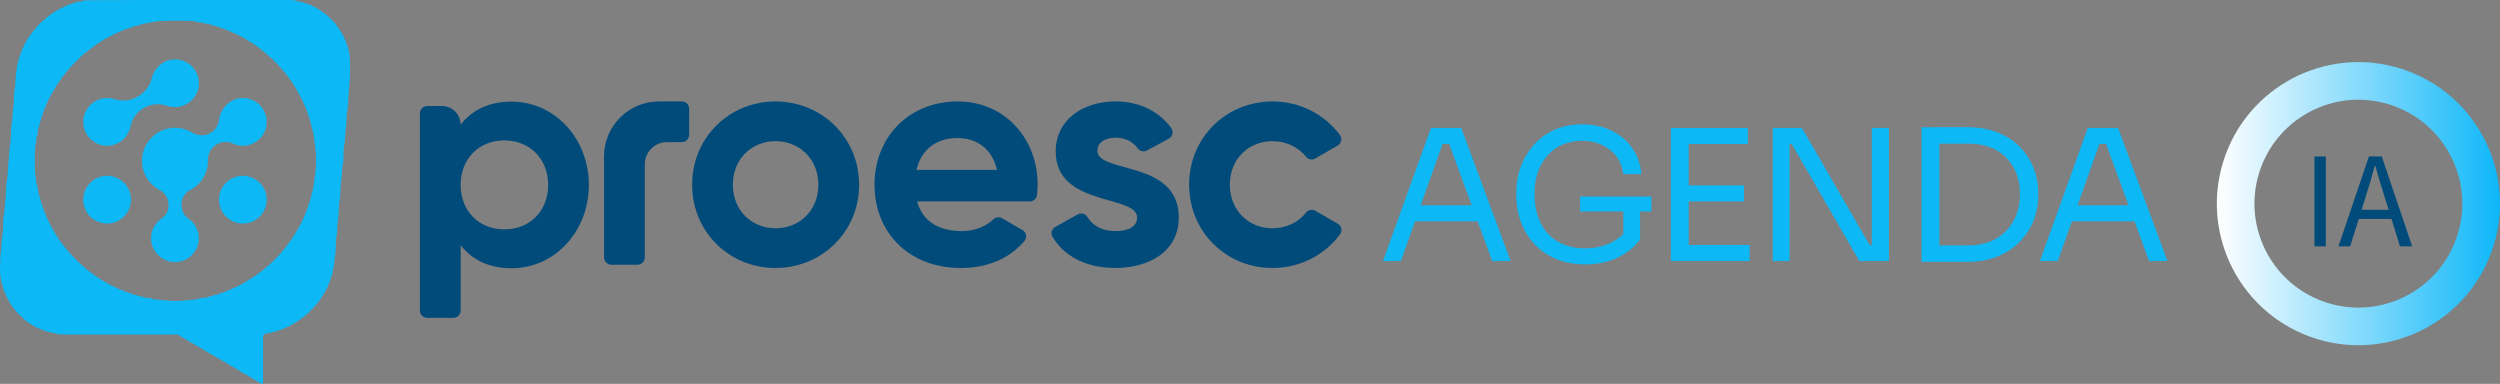
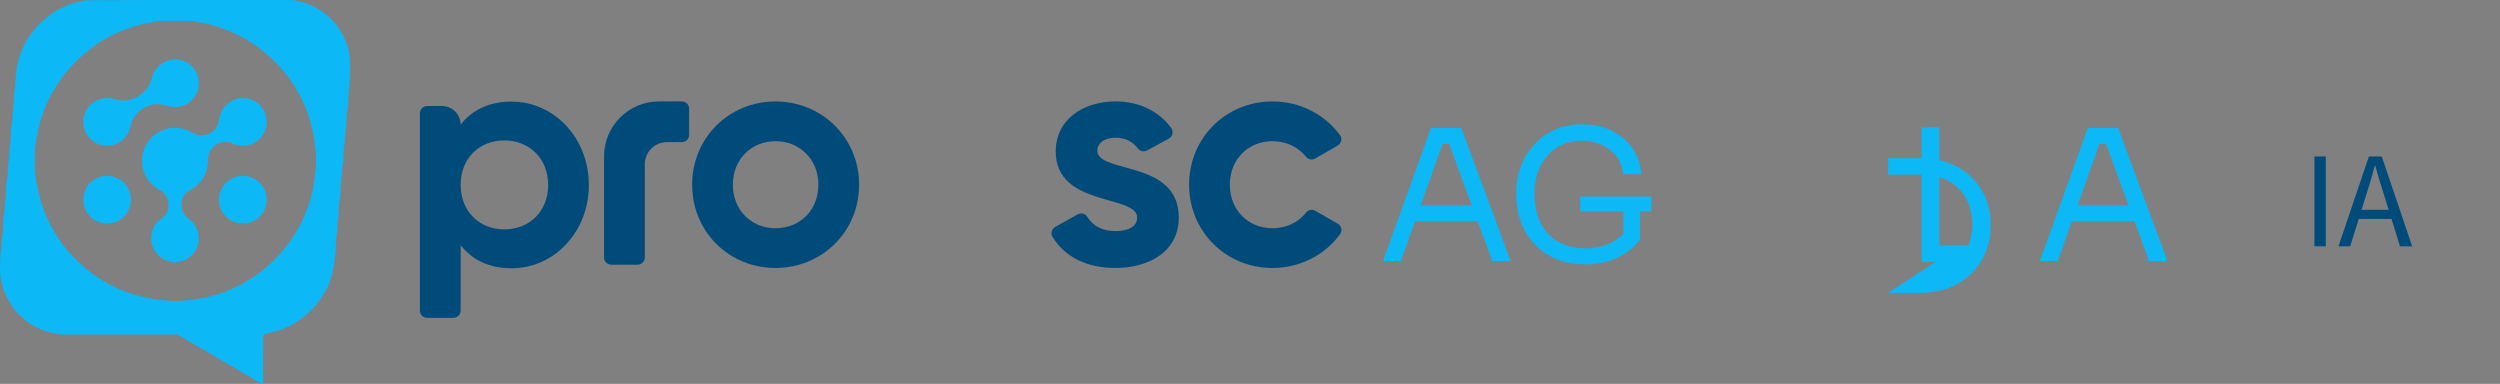
<svg xmlns="http://www.w3.org/2000/svg" id="Layer_2" data-name="Layer 2" viewBox="0 0 863.77 132.64">
  <rect x="0" y="0" width="863.77" height="132.64" fill="#808080" stroke="none" />
  <defs>
    <style> .cls-1, .cls-2 { fill: #0cb8f5; } .cls-3, .cls-2 { isolation: isolate; } .cls-4 { fill: #014b7b; } .cls-5 { fill: none; stroke: url(#Gradiente_sem_nome); stroke-miterlimit: 10; stroke-width: 13px; } </style>
    <linearGradient id="Gradiente_sem_nome" data-name="Gradiente sem nome" x1="765.94" y1="414.95" x2="863.77" y2="414.95" gradientTransform="translate(0 485.32) scale(1 -1)" gradientUnits="userSpaceOnUse">
      <stop offset="0" stop-color="#fff" />
      <stop offset="1" stop-color="#0eb7f9" />
    </linearGradient>
  </defs>
  <g id="Camada_2" data-name="Camada 2">
    <g>
-       <path class="cls-5" d="M827.4,29.86h0c22.37,6.93,34.88,30.69,27.95,53.06h0c-6.93,22.37-30.69,34.88-53.06,27.95h0c-22.37-6.93-34.88-30.69-27.95-53.06h0c6.93-22.37,30.69-34.88,53.06-27.95Z" />
      <path class="cls-4" d="M799.65,85.12v-31.06h3.93v31.06h-3.93ZM817.43,67.75l-1.47,4.73h9.33l-1.47-4.73c-.57-1.74-1.1-3.46-1.61-5.16-.51-1.74-1.01-3.5-1.52-5.3h-.19c-.47,1.8-.96,3.57-1.47,5.3-.51,1.7-1.04,3.42-1.61,5.16h0ZM807.96,85.12l10.51-31.06h4.45l10.51,31.06h-4.21l-2.94-9.47h-11.31l-2.98,9.47h-4.03Z" />
      <g class="cls-3">
        <path class="cls-4" d="M267.93,35.05c-16.03,0-28.79,12.53-28.79,28.77s12.75,28.77,28.79,28.77,28.9-12.53,28.9-28.77-12.87-28.77-28.9-28.77ZM267.93,78.86c-8.28,0-14.72-6.21-14.72-15.04s6.43-15.04,14.72-15.04,14.83,6.21,14.83,15.04-6.43,15.04-14.83,15.04Z" />
-         <path class="cls-4" d="M330.94,35.05c-17.12,0-28.79,12.53-28.79,28.77s11.56,28.77,29.87,28.77c9.28,0,16.76-3.34,21.9-9.25,1.04-1.2.75-3.04-.62-3.84l-7.07-4.08c-.96-.55-2.2-.44-2.99.33-2.52,2.44-6.37,4.09-11.01,4.09-7.42,0-13.41-3.05-15.37-10.25h38.94c1.27,0,2.35-.95,2.5-2.2.14-1.15.22-2.32.22-3.57,0-16.02-11.45-28.77-27.58-28.77ZM316.65,58.7c1.63-6.98,6.76-11.01,14.28-11.01,5.89,0,11.78,3.16,13.52,11.01h-27.81Z" />
        <path class="cls-4" d="M379.17,52.05c0-2.94,2.84-4.47,6.32-4.47,3.26,0,5.87,1.35,7.63,3.7.75,1,2.11,1.31,3.2.71l7.52-4.1c1.35-.74,1.71-2.48.79-3.72-4.42-5.96-11.31-9.13-19.15-9.13-11.23,0-20.72,6.21-20.72,17.33,0,19.18,28.13,14.82,28.13,22.78,0,3.16-3.05,4.69-7.52,4.69s-7.8-1.78-9.68-4.9c-.69-1.15-2.19-1.52-3.36-.87l-7.73,4.34c-1.22.69-1.66,2.25-.94,3.44,4.25,6.96,11.81,10.73,21.7,10.73,11.66,0,21.92-5.66,21.92-17.43,0-20.05-28.14-15.04-28.14-23.11h.02Z" />
        <path class="cls-4" d="M454.47,72.83c-1.07-.62-2.44-.36-3.21.61-2.68,3.39-6.83,5.42-11.62,5.42-8.28,0-14.72-6.21-14.72-15.04s6.43-15.04,14.72-15.04c4.77,0,8.91,2.02,11.59,5.38.77.97,2.13,1.22,3.2.6l7.75-4.47c1.28-.74,1.67-2.44.79-3.62-5.25-7.11-13.72-11.62-23.33-11.62-16.03,0-28.79,12.53-28.79,28.77s12.75,28.77,28.79,28.77c9.64,0,18.12-4.53,23.37-11.67.87-1.19.49-2.88-.79-3.62l-7.75-4.47h0Z" />
        <path class="cls-4" d="M176.83,35.1c-7.96,0-13.75,2.94-17.67,7.96-.02-3.56-2.91-6.43-6.47-6.43h-5.09c-1.39,0-2.52,1.13-2.52,2.52v68.15c0,1.39,1.13,2.52,2.52,2.52h9.04c1.39,0,2.52-1.13,2.52-2.52v-22.58c3.93,5.02,9.71,7.96,17.67,7.96,14.62,0,26.62-12.54,26.62-28.78s-12-28.78-26.62-28.78h0ZM174.22,79.25c-8.62,0-15.06-6.22-15.06-15.37s6.43-15.37,15.06-15.37,15.17,6.21,15.17,15.37-6.43,15.37-15.17,15.37Z" />
        <path class="cls-4" d="M235.59,35.04h-7.89c-10.49,0-19,8.5-19,18.98v34.94c0,1.38,1.12,2.5,2.51,2.5h9.07c1.39,0,2.51-1.12,2.51-2.5v-32.22c0-4.21,3.42-7.63,7.63-7.63h5.17c1.39,0,2.51-1.12,2.51-2.5v-9.06c0-1.38-1.12-2.5-2.51-2.5h0Z" />
      </g>
      <g class="cls-3">
        <g class="cls-3">
          <path class="cls-1" d="M477.84,90.2l16.57-45.99h10.46l17.07,45.99h-6.36l-15.43-41.96,3.02,1.51h-7.43l3.21-1.51-14.93,41.96h-6.17ZM487.74,76.47l2.08-5.54h19.84l2.08,5.54h-24Z" />
        </g>
        <g class="cls-3">
          <path class="cls-1" d="M547.58,91.34c-3.57,0-6.8-.59-9.7-1.76-2.9-1.18-5.39-2.83-7.46-4.98-2.08-2.14-3.69-4.67-4.82-7.59-1.13-2.92-1.7-6.1-1.7-9.54v-1.39c0-2.94.51-5.79,1.54-8.54s2.52-5.23,4.47-7.43c1.95-2.21,4.34-3.95,7.15-5.23,2.81-1.28,5.98-1.92,9.51-1.92,3.82,0,7.22.72,10.21,2.17,2.98,1.45,5.38,3.46,7.18,6.05s2.86,5.58,3.15,8.98h-6.3c-.29-2.56-1.13-4.69-2.52-6.39s-3.1-2.98-5.13-3.84c-2.04-.86-4.23-1.29-6.58-1.29s-4.6.43-6.62,1.29c-2.02.86-3.75,2.09-5.2,3.69-1.45,1.6-2.57,3.51-3.37,5.73-.8,2.23-1.2,4.73-1.2,7.5,0,3.15.43,5.91,1.29,8.28.86,2.37,2.07,4.35,3.62,5.92,1.55,1.57,3.39,2.76,5.51,3.56,2.12.8,4.44,1.2,6.96,1.2,3.57,0,6.71-.72,9.42-2.17,2.71-1.45,4.76-3.33,6.14-5.64l-2.27,7.5v-13.67h5.8v10.96c-2.06,2.69-4.7,4.79-7.94,6.3-3.23,1.51-6.95,2.27-11.15,2.27ZM545.94,73.07v-5.17h24.63v5.17h-24.63Z" />
        </g>
        <g class="cls-3">
-           <path class="cls-1" d="M577.29,90.2v-45.99h6.17v45.99h-6.17ZM582.21,49.76v-5.54h21.67v5.54h-21.67ZM582.21,69.6v-5.54h20.35v5.54h-20.35ZM582.21,90.2v-5.54h22.3v5.54h-22.3Z" />
-         </g>
+           </g>
        <g class="cls-3">
-           <path class="cls-1" d="M612.51,90.2v-45.99h10.08l23.37,40.45h2.02l-1.26,1.13v-41.58h5.92v45.99h-10.21l-23.37-40.45h-2.02l1.26-1.13v41.58h-5.8Z" />
-         </g>
+           </g>
        <g class="cls-3">
          <path class="cls-1" d="M704.79,90.2l16.57-45.99h10.46l17.07,45.99h-6.36l-15.43-41.96,3.02,1.51h-7.43l3.21-1.51-14.93,41.96h-6.17ZM714.69,76.47l2.08-5.54h19.84l2.08,5.54h-24Z" />
        </g>
        <g class="cls-3">
-           <path class="cls-1" d="M663.9,90.45v-46.49h6.17v46.49h-6.17ZM668.81,90.45v-5.67h11.47c2.77,0,5.24-.45,7.4-1.35,2.16-.9,4.01-2.15,5.54-3.75,1.53-1.59,2.7-3.46,3.5-5.61s1.2-4.45,1.2-6.93c0-2.6-.4-4.97-1.2-7.09-.8-2.12-1.96-3.97-3.5-5.54-1.53-1.58-3.38-2.78-5.54-3.62-2.16-.84-4.63-1.26-7.4-1.26h-11.47v-5.67h10.84c4.16,0,7.77.64,10.84,1.92,3.07,1.28,5.62,3,7.66,5.17,2.04,2.16,3.56,4.58,4.57,7.25,1.01,2.67,1.51,5.39,1.51,8.16v1.39c0,2.69-.5,5.38-1.51,8.06-1.01,2.69-2.53,5.12-4.57,7.31-2.04,2.18-4.59,3.94-7.66,5.26-3.07,1.32-6.68,1.98-10.84,1.98h-10.84Z" />
+           <path class="cls-1" d="M663.9,90.45v-46.49h6.17v46.49h-6.17ZM668.81,90.45v-5.67h11.47s1.2-4.45,1.2-6.93c0-2.6-.4-4.97-1.2-7.09-.8-2.12-1.96-3.97-3.5-5.54-1.53-1.58-3.38-2.78-5.54-3.62-2.16-.84-4.63-1.26-7.4-1.26h-11.47v-5.67h10.84c4.16,0,7.77.64,10.84,1.92,3.07,1.28,5.62,3,7.66,5.17,2.04,2.16,3.56,4.58,4.57,7.25,1.01,2.67,1.51,5.39,1.51,8.16v1.39c0,2.69-.5,5.38-1.51,8.06-1.01,2.69-2.53,5.12-4.57,7.31-2.04,2.18-4.59,3.94-7.66,5.26-3.07,1.32-6.68,1.98-10.84,1.98h-10.84Z" />
        </g>
      </g>
      <path class="cls-2" d="M65.44,0h34.11c.67,0,1.35.03,2.03.07.22.02.46.04.65.14.5.25,1.02.34,1.55.37.38.02.73.14,1.09.3.71.3,1.46.5,2.19.75.1.03.22.02.3.08.62.46,1.33.72,2.02,1.02.1.05.19.14.29.22s.18.18.29.22c.56.17.95.59,1.41.93.07.05.14.11.22.14.73.34,1.27.93,1.84,1.47.39.36.77.74,1.15,1.11.26.25.52.5.76.77.68.73,1.22,1.56,1.8,2.36.5.7.81,1.51,1.37,2.16,0,.02.02.02.03.04.23.55.47,1.11.71,1.65.07.16.15.31.22.47.09.22.2.44.24.68.06.34.17.66.36.96.12.18.15.42.2.63.12.5.23,1.01.34,1.51.06.29.14.58.16.87.08,1.57.22,3.15.19,4.72-.03,2.2-.09,4.4-.31,6.58-.21,2.02-.34,4.03-.4,6.06-.02.5-.16.99-.22,1.48-.1.77-.21,1.54-.26,2.32-.07,1.02-.09,2.04-.14,3.06-.02.27-.07.54-.1.83-.1.95-.23,1.89-.28,2.84-.06,1.16-.1,2.31-.35,3.45-.14.6-.14,1.23-.17,1.86-.05,1.19-.06,2.39-.11,3.58-.02.39-.11.79-.18,1.18-.08.5-.21.99-.22,1.48-.06,1.89-.3,3.76-.49,5.63-.1,1.05-.1,2.11-.13,3.16-.02.76-.11,1.51-.29,2.26-.18.74-.21,1.51-.23,2.27-.06,1.64-.13,3.28-.4,4.91-.1.58-.1,1.17-.12,1.76-.03,1.07-.08,2.14-.3,3.2-.17.79-.18,1.61-.22,2.43-.04.66,0,1.31-.04,1.97-.04.9-.09,1.79-.27,2.68-.19.95-.22,1.92-.31,2.88-.02.17,0,.35-.07.51-.28.74-.34,1.51-.43,2.29-.02.15-.04.33-.13.44-.29.35-.34.78-.42,1.21-.05.25-.15.49-.23.74-.07.21-.18.41-.23.62-.06.26-.14.48-.32.7-.12.15-.16.38-.22.57-.05.14-.05.31-.12.45-.22.42-.48.83-.71,1.25-.06.12-.11.25-.18.37-.12.22-.24.45-.38.66-.23.38-.47.75-.71,1.14-.23.38-.44.78-.69,1.15-.15.22-.34.42-.53.62-.66.74-1.2,1.59-1.95,2.27-.66.61-1.24,1.32-1.91,1.93-.5.46-1.12.82-1.62,1.29-.57.54-1.27.88-1.87,1.36-.38.3-.87.48-1.27.77-.48.34-1.08.46-1.5.89-.03.04-.08.08-.13.08-.6.02-1.05.42-1.57.63-.58.22-1.11.53-1.75.58-.7.56-1.61.46-2.39.79-.42.18-.91.18-1.38.22-.46.05-.87.19-1.27.42-.38.22-.55.51-.55.97,0,1.95,0,3.91,0,5.86,0,3.2,0,6.4-.02,9.61,0,.09.02.18,0,.26-.03.16-.06.44-.14.46-.18.03-.42,0-.57-.1-.54-.34-1.05-.71-1.64-.95-.31-.13-.58-.38-.87-.56-.46-.3-.93-.58-1.4-.87-.38-.22-.78-.45-1.17-.65-.42-.22-.79-.52-1.27-.67-.36-.11-.65-.43-.98-.65-.14-.1-.3-.17-.45-.26-.18-.1-.34-.22-.52-.33-.09-.06-.15-.15-.25-.18-.62-.19-1.07-.68-1.65-.94-.83-.36-1.5-.97-2.32-1.32-.48-.21-.89-.58-1.36-.82-.49-.25-.89-.66-1.45-.77-.06-.02-.16-.03-.18-.08-.21-.35-.6-.45-.91-.66-.15-.1-.33-.18-.5-.26-.12-.06-.27-.1-.36-.19-.21-.23-.48-.31-.75-.44-.38-.18-.73-.44-1.08-.67-.07-.05-.13-.13-.2-.16-.86-.32-1.55-.96-2.39-1.32-.34-.15-.66-.37-.98-.56-.42-.26-.84-.54-1.26-.8-.1-.06-.21-.13-.33-.15-.25-.06-.42-.22-.61-.36-.38-.27-.8-.46-1.2-.7-.14-.08-.29-.17-.43-.26-.11-.07-.21-.2-.33-.24-.53-.14-.91-.54-1.37-.81-.3-.17-.58-.3-.91-.3H22.73c-.64,0-1.28-.04-1.92-.05-.52,0-1.02-.1-1.51-.32-.35-.16-.78-.14-1.16-.22-.38-.08-.76-.19-1.15-.28-.34-.08-.67-.15-1.01-.23-.17-.04-.36-.06-.48-.17-.28-.24-.62-.29-.95-.37-.26-.06-.51-.18-.75-.3-.54-.24-1.09-.5-1.64-.75-.08-.03-.19-.02-.24-.08-.57-.59-1.43-.75-1.99-1.36-.03-.04-.08-.07-.13-.09-.76-.29-1.27-.93-1.85-1.44-.66-.58-1.28-1.19-1.91-1.82-.26-.26-.46-.55-.7-.83-.2-.23-.41-.46-.59-.71-.46-.64-.94-1.28-1.35-1.95-.29-.46-.45-1.01-.77-1.45-.37-.51-.47-1.14-.82-1.65-.06-.09-.1-.18-.13-.28-.09-.37-.22-.72-.44-1.04-.12-.17-.14-.42-.17-.64-.04-.42-.1-.82-.34-1.19-.07-.11-.12-.26-.14-.38-.21-1.57-.66-3.11-.59-4.73.07-1.69.07-3.39.13-5.09.02-.39.14-.79.18-1.18.08-.84.17-1.69.2-2.53.04-1,.1-1.99.3-2.99.16-.84.18-1.71.23-2.58.06-1.14.07-2.28.11-3.42,0-.26.08-.51.12-.77.1-.56.25-1.12.27-1.68.06-1.59.17-3.18.41-4.75.1-.59.1-1.21.13-1.81.03-.79.05-1.59.07-2.39.02-.68.17-1.33.29-1.99.15-.87.21-1.75.24-2.64.05-1.45.14-2.9.35-4.34.11-.75.14-1.51.17-2.28.03-.97.14-1.92.3-2.88.18-1.11.18-2.24.25-3.36.05-.93.07-1.87.11-2.8,0-.17.06-.34.08-.51.1-.68.29-1.36.3-2.04.04-1.44.22-2.86.37-4.29.1-.87.14-1.75.18-2.64.04-.83.03-1.66.11-2.49.05-.54.26-1.08.3-1.63.1-1.23.14-2.45.22-3.68.06-.71.16-1.4.26-2.11.08-.62.16-1.23.25-1.85.02-.18.03-.4.13-.55.3-.5.31-1.05.4-1.59.04-.26.17-.51.26-.77.02-.05.06-.09.08-.14.22-.65.46-1.3.68-1.95.02-.08.02-.18.06-.25.3-.5.52-1.04.76-1.56.25-.54.55-1.07.84-1.59.21-.38.43-.75.67-1.1.45-.65.91-1.3,1.39-1.92.41-.54.86-1.03,1.27-1.56.63-.8,1.38-1.5,2.12-2.2.54-.52,1.17-.97,1.75-1.44.22-.18.45-.36.68-.54.39-.3.79-.61,1.19-.9.25-.18.51-.35.79-.47.51-.21.87-.67,1.44-.79.1-.02.19-.09.26-.16.18-.2.4-.31.67-.36.14-.03.28-.13.42-.18.2-.09.41-.18.61-.27.16-.07.36-.1.46-.21.24-.27.55-.31.88-.38.3-.06.58-.2.87-.3.18-.06.36-.12.54-.18.32-.11.64-.24.97-.35.19-.06.39-.13.59-.15.71-.06,1.41-.11,2.07-.43.21-.1.47-.11.71-.11,1.09-.03,2.18-.07,3.27-.07,10.85-.06,21.75-.06,32.65-.06h0ZM60.51,7.15c-1.78.04-3.64.06-5.48.13-.54.02-1.1.13-1.64.22-.44.07-.87.2-1.31.28-.46.09-.92.14-1.38.22-.44.08-.87.19-1.31.3-.35.08-.75.09-1.05.26-.36.21-.72.32-1.12.34-.81.05-1.49.54-2.28.66-.05,0-.1.05-.13.08-.22.22-.52.25-.81.3-.26.05-.54.13-.79.23-.63.26-1.25.56-1.9.8-.62.23-1.16.66-1.83.79-.05,0-.08.06-.13.09-.42.24-.81.58-1.26.69-.58.14-.97.57-1.5.78-.65.26-1.22.7-1.79,1.08-.68.44-1.41.83-2.04,1.37-.68.58-1.43,1.07-2.15,1.6-.22.16-.4.38-.62.53-.91.56-1.62,1.35-2.4,2.03-.42.38-.8.8-1.2,1.2-.5.5-1.01.98-1.49,1.49-.44.46-.86.95-1.27,1.43-.64.76-1.26,1.55-1.88,2.32-.18.22-.41.41-.5.66-.19.54-.65.87-.93,1.35-.24.41-.54.79-.79,1.2-.24.39-.46.81-.7,1.21-.29.48-.62.94-.87,1.43-.22.44-.58.83-.64,1.35,0,.06-.05.14-.1.18-.44.41-.58.99-.79,1.5-.26.62-.75,1.18-.74,1.91,0,.06-.05.14-.1.18-.26.27-.36.62-.44.98-.03.13-.11.25-.16.38-.1.27-.2.54-.28.83-.06.23-.04.53-.18.7-.33.41-.38.87-.47,1.35-.03.18-.12.36-.18.54-.06.18-.15.35-.19.54-.1.56-.14,1.14-.46,1.63-.06.1-.07.23-.08.35-.04.41-.06.83-.11,1.24-.03.27-.02.58-.14.81-.28.56-.34,1.15-.38,1.76-.02.38-.05.77-.14,1.13-.3,1.19-.32,2.4-.34,3.61-.03,1.59-.03,3.19,0,4.77.02.87.1,1.72.19,2.59.08.79.2,1.58.32,2.36.06.39.16.78.26,1.16.07.3.2.59.22.9.06.74.14,1.45.42,2.16.27.71.38,1.49.6,2.24.14.46.12.96.5,1.34.05.05.07.12.08.19.04.59.23,1.15.52,1.67.04.07.03.17.06.25.25.62.59,1.19.71,1.86,0,.03.04.06.06.09.26.54.56,1.07.78,1.63.24.6.71,1.1.85,1.75,0,.03.05.06.06.08.24.4.48.79.71,1.19.28.49.53,1,.83,1.48.42.66.87,1.31,1.31,1.97.26.38.5.79.78,1.15.43.58.9,1.13,1.35,1.68.48.58.95,1.18,1.45,1.75.38.42.79.8,1.19,1.21.52.54,1.03,1.09,1.56,1.62.38.38.8.75,1.2,1.11.52.47,1.03.96,1.56,1.41.51.43,1.07.82,1.6,1.22.68.51,1.36,1.03,2.06,1.51.36.26.76.46,1.14.71.38.25.74.51,1.11.75.59.39,1.29.61,1.87,1.06.37.29.86.42,1.29.63.11.06.22.1.32.17.58.44,1.34.51,1.94.93.13.09.31.09.42.18.32.3.75.22,1.11.37s.64.43,1.05.53c.66.15,1.31.4,1.97.61.05.02.1.04.14.07.32.29.71.32,1.11.37.3.04.63.07.9.21.33.18.66.27,1.03.32.24.03.51.03.71.14.62.35,1.29.34,1.96.38.36.02.74.06,1.06.21.38.16.75.26,1.15.3,1.69.14,3.37.3,5.06.44s3.39.08,5.08-.06c1-.08,1.99-.18,3-.3.75-.09,1.53-.02,2.21-.46.1-.06.23-.06.35-.07.38-.03.76-.04,1.14-.09s.75-.13,1.11-.22.73-.19,1.1-.29c.23-.06.5-.07.69-.2.34-.22.7-.27,1.08-.32.27-.03.59-.02.8-.17.42-.3.9-.35,1.35-.49.5-.14.99-.32,1.47-.5.1-.03.19-.09.26-.15.22-.22.5-.29.79-.36.25-.06.47-.18.71-.28.11-.05.22-.1.33-.15.27-.14.54-.27.83-.41.1-.06.22-.12.33-.14.66-.12,1.15-.6,1.77-.82.3-.1.64-.23.86-.46.42-.42,1.03-.46,1.45-.87.22-.21.51-.34.78-.5.47-.28.95-.54,1.41-.83.5-.31.95-.71,1.46-1.04.79-.52,1.51-1.13,2.25-1.71.33-.26.63-.54.94-.81.85-.75,1.71-1.49,2.53-2.28.64-.62,1.18-1.33,1.82-1.95.98-.95,1.75-2.07,2.61-3.11.44-.53.77-1.15,1.22-1.67.53-.62.84-1.36,1.35-1.99.28-.34.42-.79.62-1.18.03-.06.06-.13.12-.17.46-.38.62-.95.87-1.43.26-.5.65-.95.73-1.53,0-.07.11-.13.15-.2.08-.13.16-.26.23-.39.12-.22.26-.45.34-.69.19-.58.46-1.13.72-1.68.28-.6.45-1.26.67-1.89.02-.05.04-.1.08-.14.24-.26.3-.58.34-.91.05-.39.11-.78.36-1.12.12-.17.14-.42.2-.64.05-.18.05-.39.14-.55.31-.57.35-1.19.42-1.8.02-.22.07-.46.19-.63.21-.32.26-.66.31-1.03.07-.57.16-1.13.24-1.69.1-.63.19-1.26.28-1.89.1-.7.18-1.4.27-2.11.04-.33.13-.65.14-.98.04-1.45.1-2.91.09-4.36,0-.88-.11-1.76-.2-2.64-.08-.83-.2-1.64-.3-2.47-.05-.43-.09-.86-.15-1.29-.11-.71-.25-1.43-.37-2.14-.06-.38-.12-.74-.34-1.07-.12-.19-.18-.46-.18-.7,0-.98-.53-1.82-.67-2.76-.02-.08-.09-.15-.12-.23-.1-.27-.19-.54-.27-.83-.09-.3-.09-.63-.24-.89-.18-.29-.29-.58-.36-.91-.03-.14-.05-.29-.13-.39-.4-.53-.33-1.28-.84-1.75-.06-.54-.38-.99-.58-1.48-.19-.49-.61-.88-.69-1.43,0-.07-.11-.13-.16-.2-.06-.08-.13-.16-.18-.26-.44-.82-.87-1.63-1.32-2.44-.31-.55-.66-1.09-1.02-1.61-.55-.8-1.12-1.6-1.71-2.38-.49-.66-1-1.31-1.53-1.93-1.15-1.34-2.33-2.64-3.61-3.85-1.2-1.15-2.46-2.21-3.76-3.24-.3-.23-.62-.44-.91-.69-.84-.74-1.8-1.3-2.73-1.91-.36-.23-.79-.38-1.1-.66-.43-.38-.99-.56-1.45-.88-.42-.3-.86-.58-1.38-.68-.09-.02-.16-.13-.25-.18-.13-.08-.26-.18-.4-.23-.49-.2-.92-.55-1.47-.62-.08,0-.14-.09-.22-.13-.26-.13-.52-.26-.78-.38-.14-.06-.3-.1-.44-.16-.3-.12-.6-.25-.9-.38-.14-.06-.28-.13-.42-.18-.29-.11-.57-.22-.86-.32-.21-.07-.47-.06-.64-.18-.32-.24-.68-.33-1.05-.41-.15-.03-.32-.06-.44-.14-.34-.23-.74-.28-1.14-.33-.26-.03-.56-.02-.75-.15-.53-.38-1.13-.4-1.72-.47-.22-.02-.44-.1-.66-.14-.38-.09-.77-.2-1.15-.27-.46-.08-.95-.06-1.38-.22-.75-.28-1.52-.33-2.3-.36-1.79-.06-3.6-.08-5.46-.12l-.02-.07Z" />
      <path class="cls-2" d="M49.86,37.2c-2.43,1.35-4.21,3.65-4.73,6.38-.07.39-.18.79-.33,1.2-1.07,3.03-3.81,5.26-6.99,5.55-5.21.48-9.53-3.88-8.99-9.1.4-3.81,3.51-6.92,7.32-7.31,1.17-.12,2.3,0,3.34.33,2.59.81,5.38.62,7.75-.7l.2-.11c2.44-1.35,4.36-3.61,4.98-6.35.15-.66.4-1.34.76-2.03,1.35-2.55,3.89-4.36,6.76-4.54,5.19-.33,9.44,4.14,8.71,9.41-.49,3.52-3.28,6.39-6.79,6.96-1.41.23-2.77.1-4-.31-2.65-.89-5.54-.75-7.99.61v.02ZM80.41,49.59c1.29.6,2.76.88,4.3.74,3.81-.36,6.95-3.43,7.39-7.23.6-5.22-3.67-9.6-8.84-9.21-2.89.22-5.42,2.08-6.72,4.67-.46.91-.71,1.79-.82,2.64-.24,1.99-1.3,3.77-3.04,4.77h0c-1.98,1.14-4.38,1.01-6.33-.18-2.02-1.23-4.45-1.84-7.04-1.59-5.35.53-9.69,4.9-10.2,10.25-.45,4.81,2.1,9.08,5.99,11.15,1.87,1,3.12,2.87,3.12,4.99v.56c0,1.77-.95,3.36-2.42,4.37-2.2,1.5-3.63,4.03-3.6,6.89.05,4.36,3.65,8.04,8.01,8.16,4.66.14,8.49-3.61,8.49-8.24,0-2.84-1.43-5.34-3.61-6.82-1.55-1.06-2.4-2.88-2.4-4.77v-.02c0-2.09,1.1-4.08,2.96-5.03,3.69-1.89,6.21-5.72,6.21-10.15v-.22c-.05-2.25,1.09-4.35,3.04-5.47,1.69-.97,3.75-1.09,5.51-.26h0ZM79.79,61.85c-3.94,2.28-5.3,7.32-3.02,11.27,2.28,3.94,7.32,5.3,11.27,3.02,3.94-2.28,5.3-7.32,3.02-11.27-2.28-3.94-7.32-5.3-11.27-3.02ZM32.88,61.85c-3.94,2.28-5.3,7.32-3.02,11.27,2.28,3.94,7.32,5.3,11.27,3.02,3.94-2.28,5.3-7.32,3.02-11.27-2.28-3.94-7.32-5.3-11.27-3.02Z" />
    </g>
  </g>
</svg>